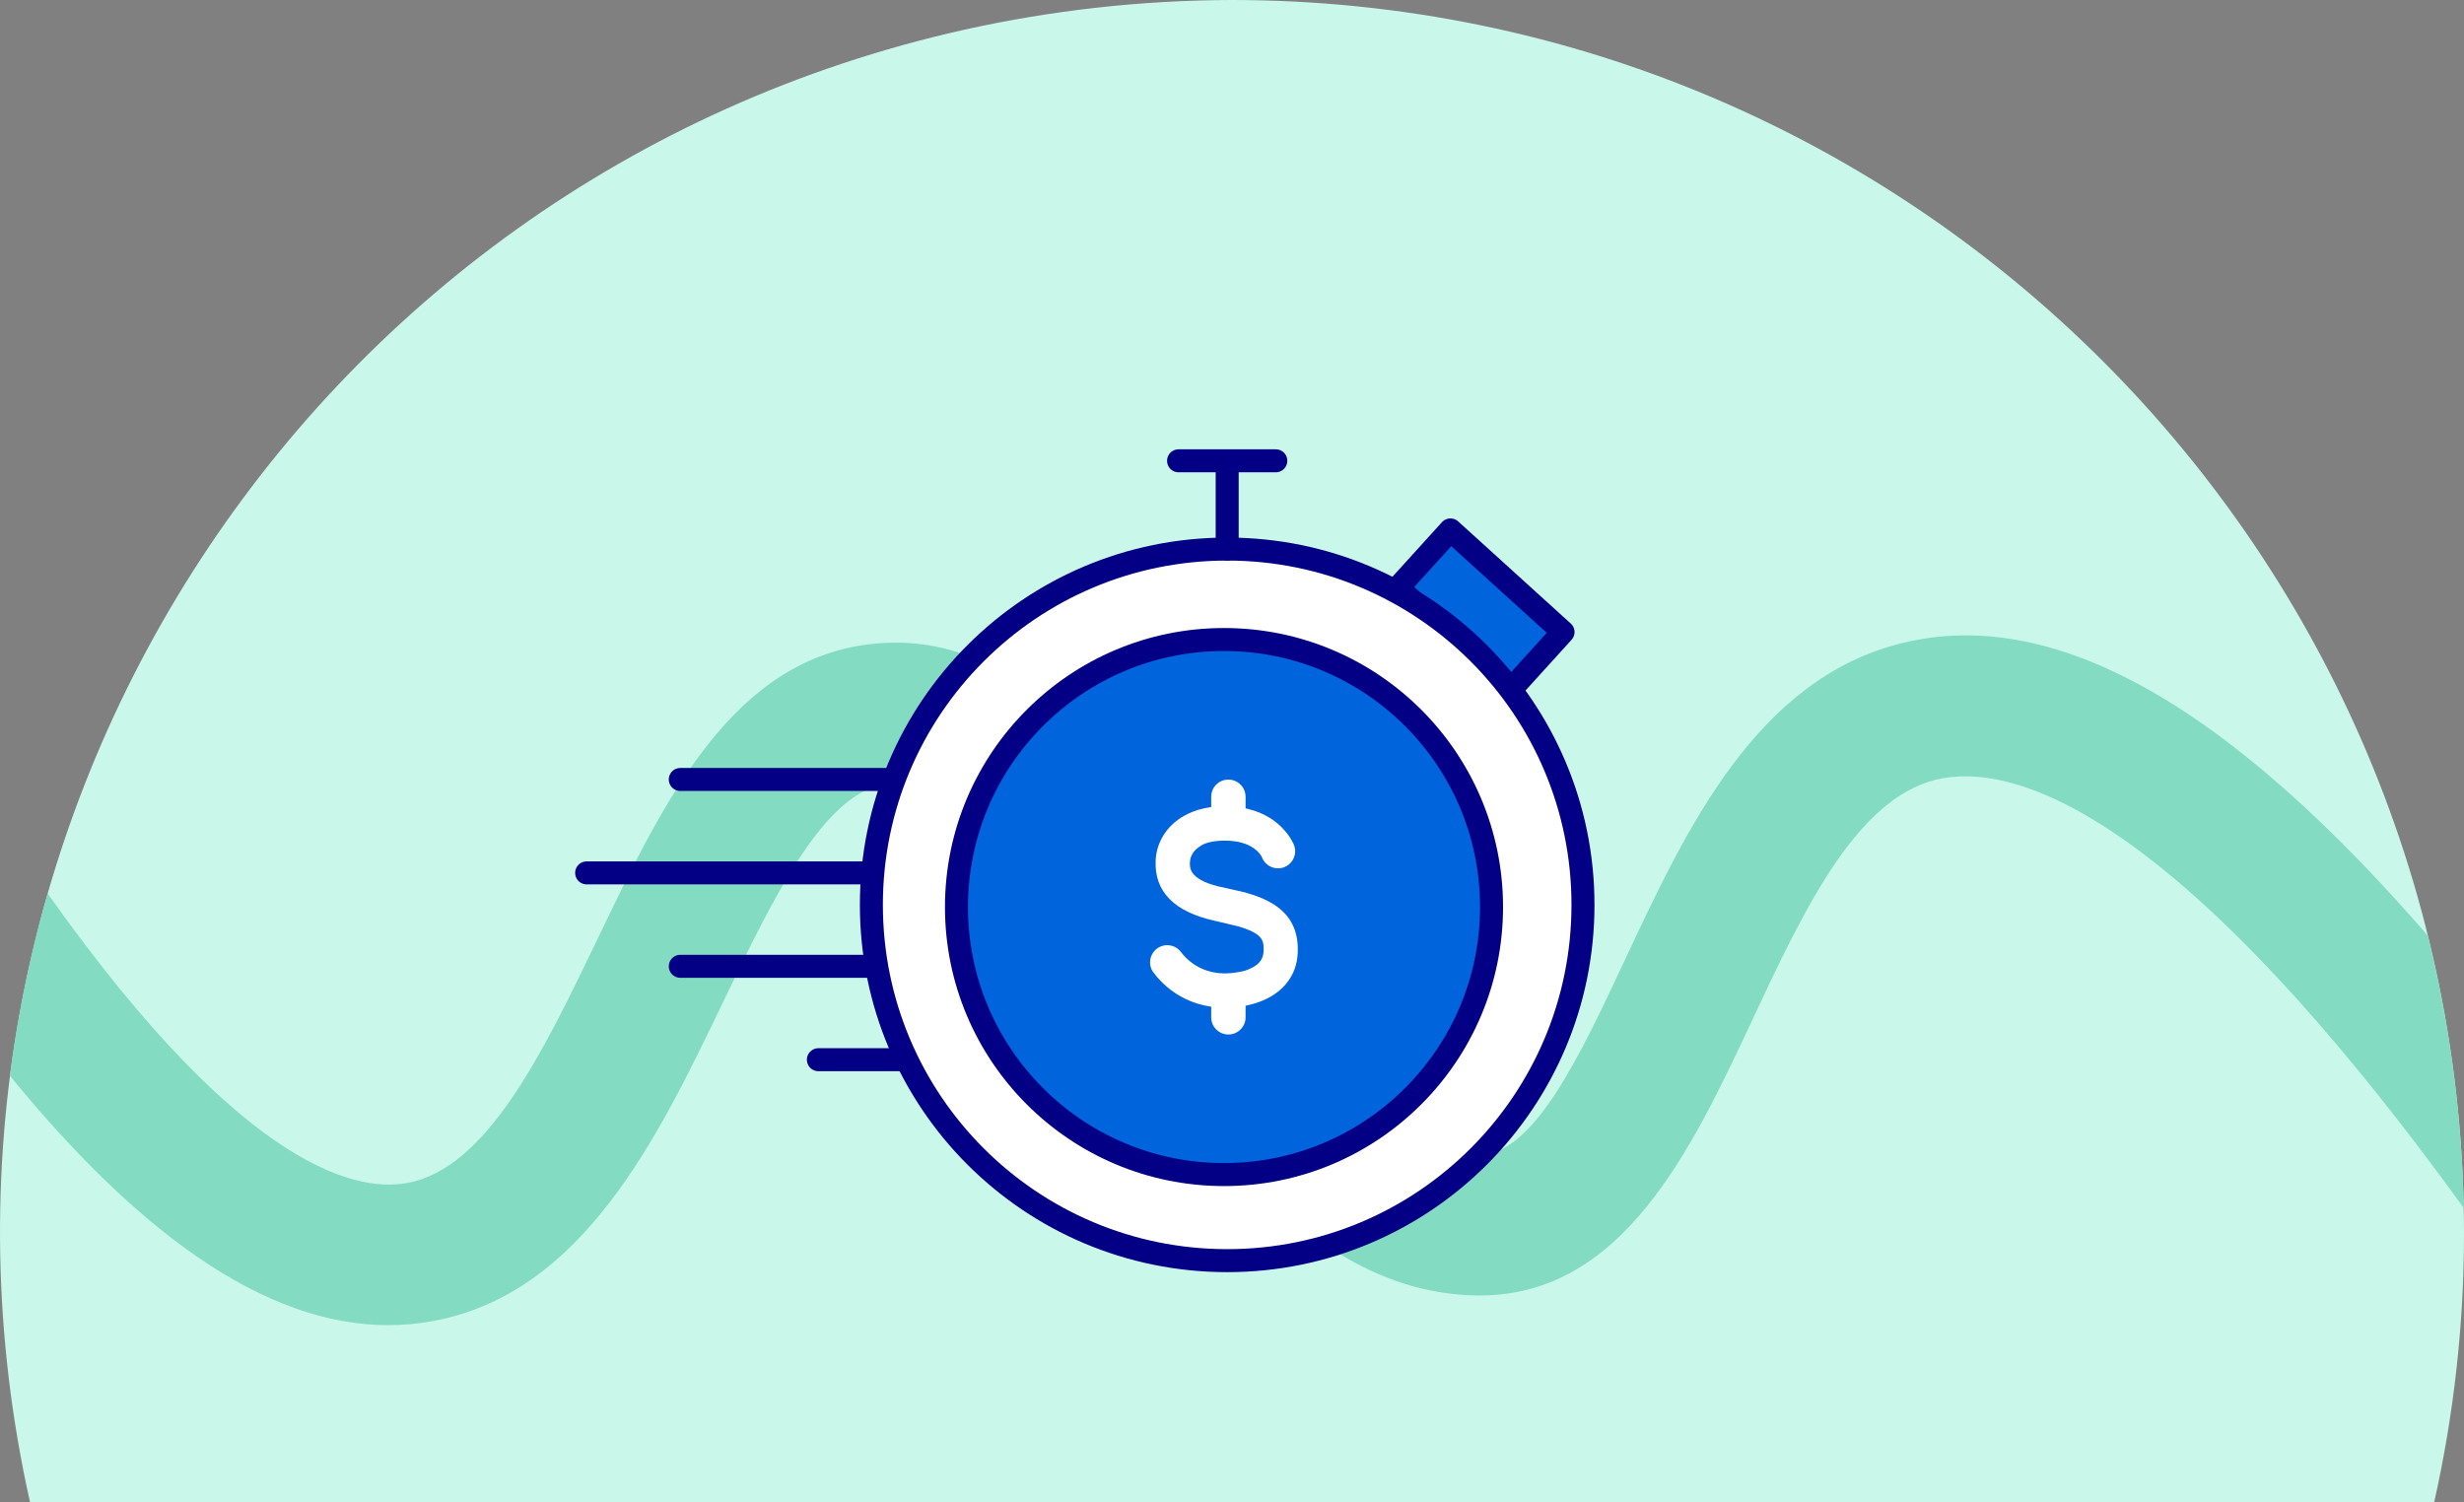
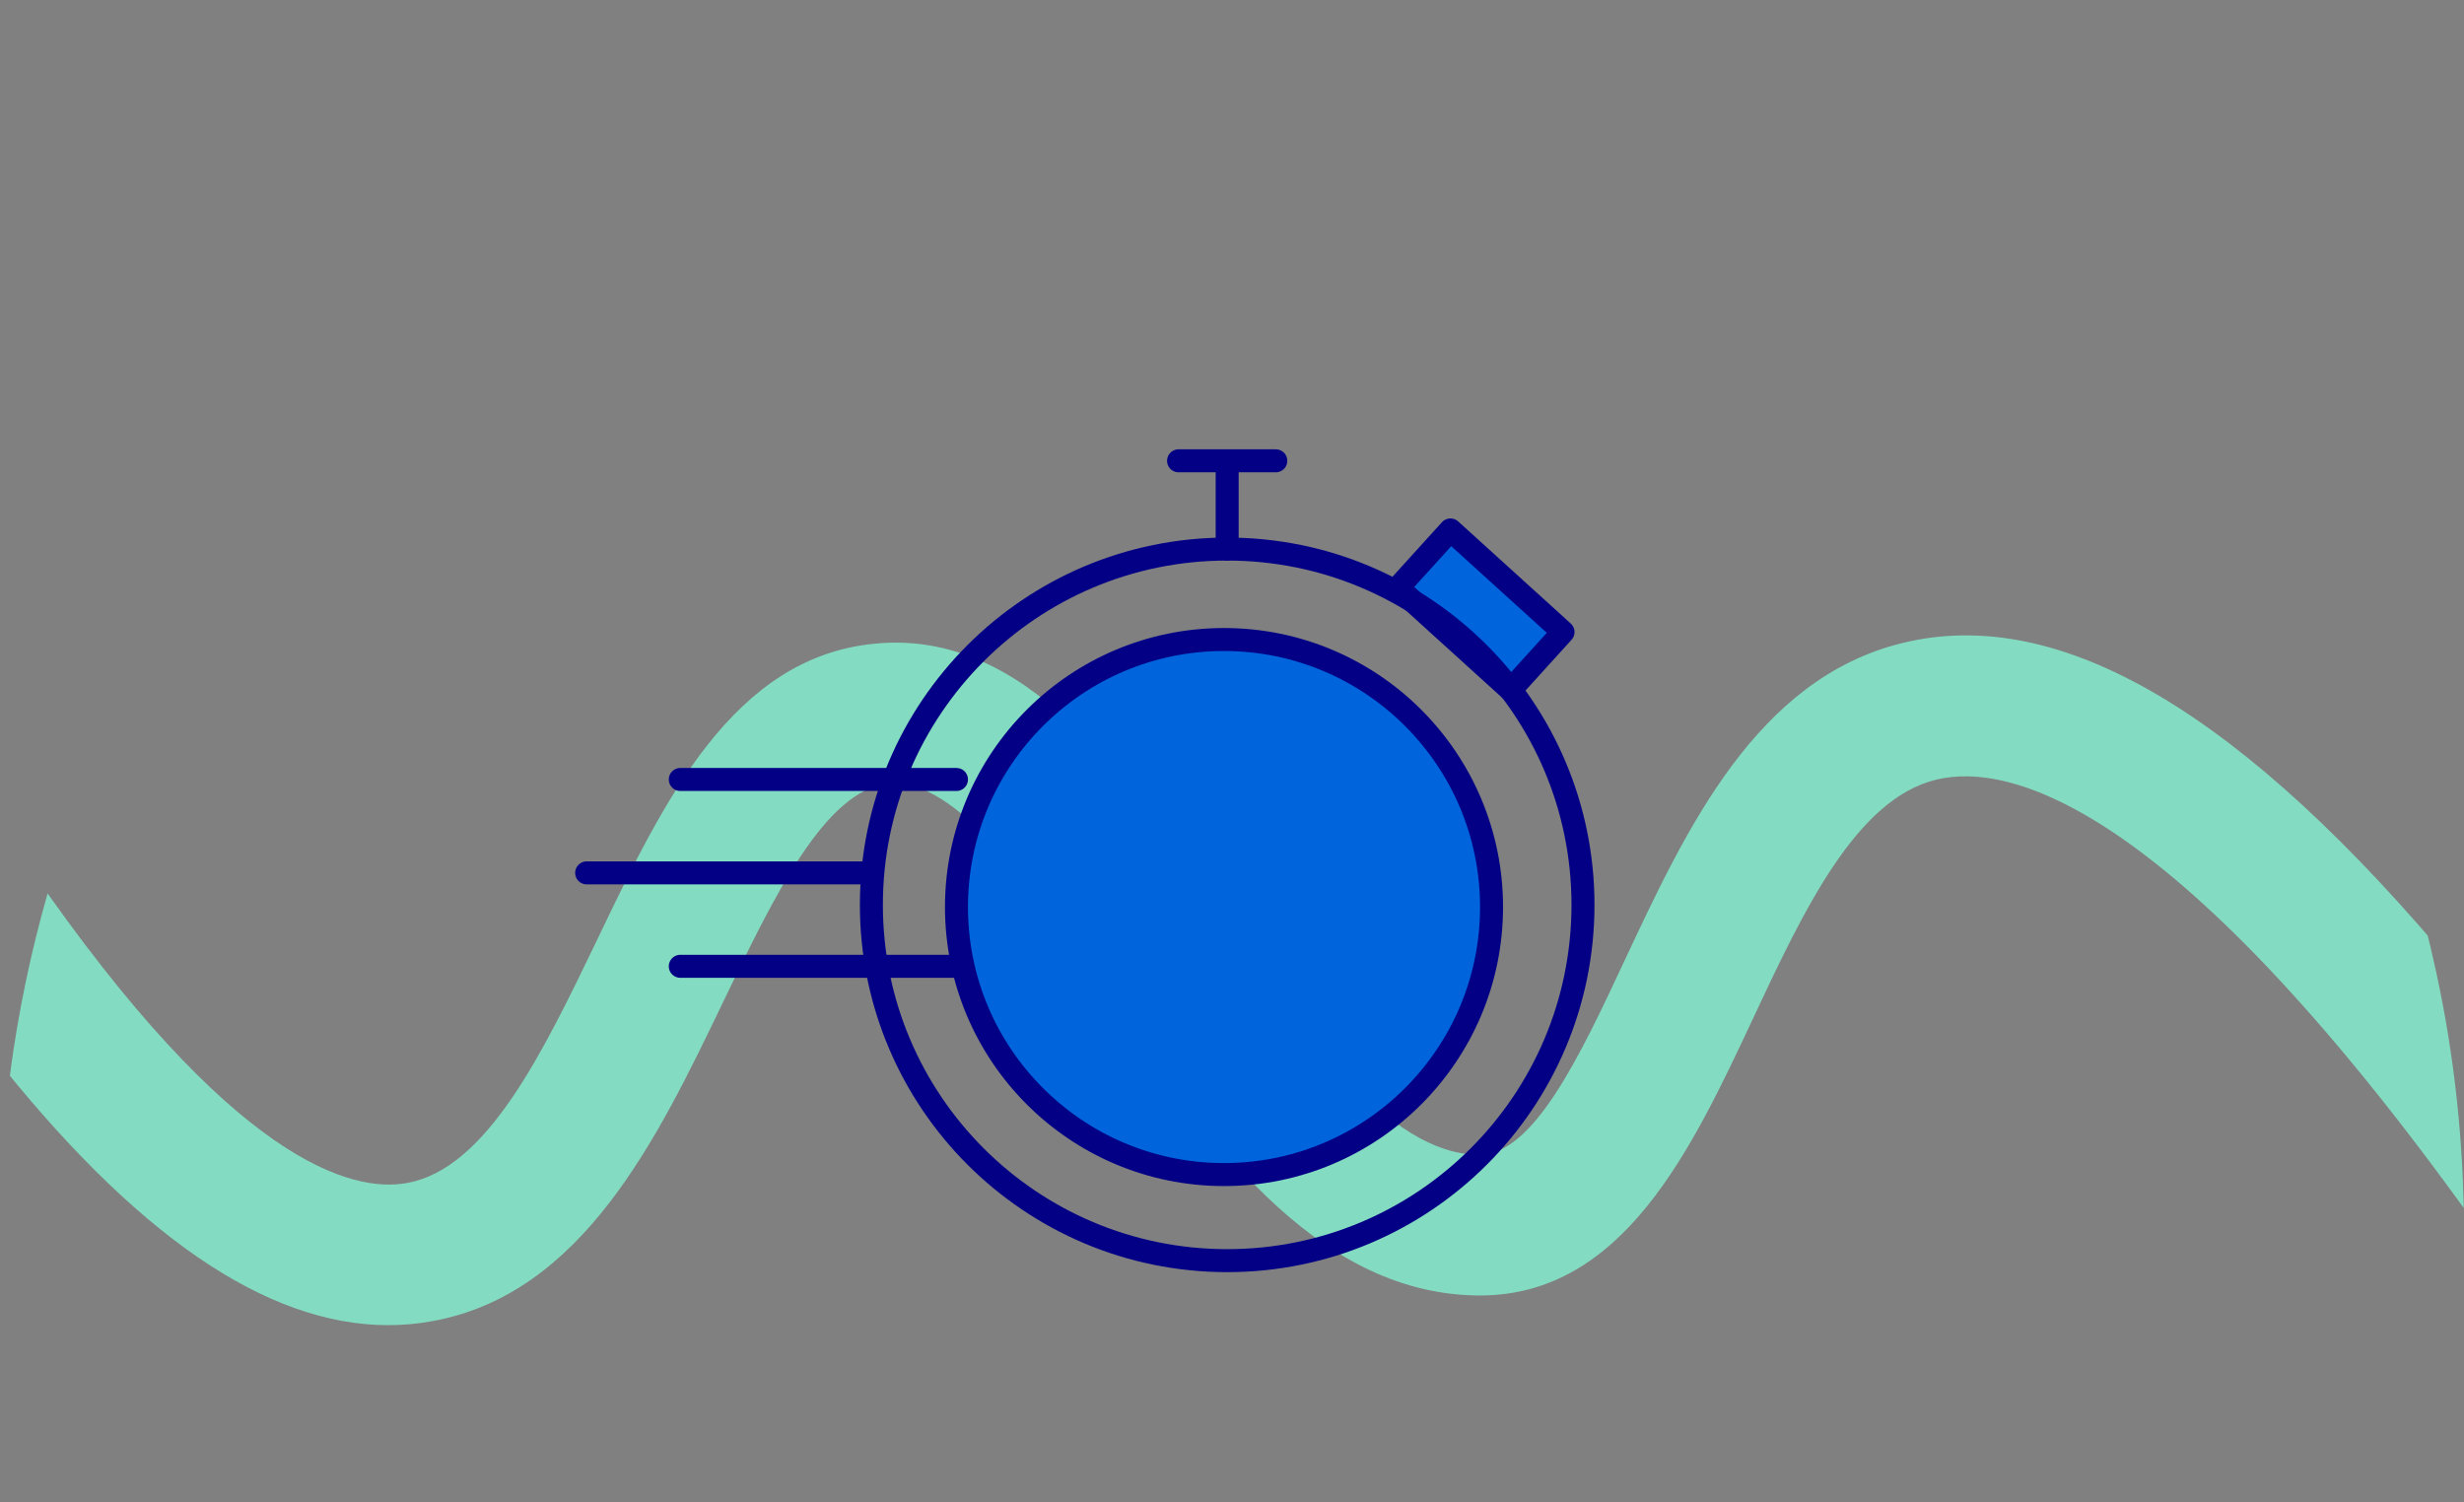
<svg xmlns="http://www.w3.org/2000/svg" id="Layer_2" viewBox="0 0 225 137.18">
  <rect x="0" y="0" width="225" height="137.18" fill="#808080" stroke="none" />
  <defs>
    <style>.cls-1,.cls-2{fill:none;}.cls-3{clip-path:url(#clippath);}.cls-4{fill:#0064dd;}.cls-5{fill:#fff;}.cls-6{fill:#83dcc1;}.cls-7{fill:#c9f8ea;}.cls-8{clip-path:url(#clippath-1);}.cls-9{clip-path:url(#clippath-3);}.cls-10{clip-path:url(#clippath-2);}.cls-2{stroke:#040086;stroke-linecap:round;stroke-linejoin:round;stroke-width:2.1px;}</style>
    <clipPath id="clippath">
      <rect class="cls-1" width="225" height="137.18" />
    </clipPath>
    <clipPath id="clippath-1">
-       <rect class="cls-1" width="225" height="137.18" />
-     </clipPath>
+       </clipPath>
    <clipPath id="clippath-2">
      <path class="cls-1" d="M112.52,0c-8.25,0-16.45,.92-24.49,2.73C47.1,11.88,16.4,42.24,4.92,79.66c-1.62,5.29-2.85,10.7-3.69,16.22-1.99,13.37-1.62,27.32,1.51,41.3H222.29c1.78-7.97,2.69-16.16,2.71-24.32v-.17c0-8.2-.86-16.22-2.54-23.92C211.55,38.07,166.49,.06,112.52,0Z" />
    </clipPath>
    <clipPath id="clippath-3">
      <rect class="cls-1" width="225" height="137.18" />
    </clipPath>
  </defs>
  <g id="Layer_2-2">
    <g id="instant_funding">
      <g class="cls-3">
        <g class="cls-8">
          <path class="cls-7" d="M112.51,0c62.18,.05,112.54,50.51,112.49,112.69,0,8.24-.92,16.44-2.72,24.48H2.74C-10.83,76.5,27.35,16.3,88.03,2.72,96.07,.93,104.28,.02,112.51,0" />
        </g>
        <g class="cls-10">
          <path class="cls-6" d="M227.1,113.28c-28.5-40.32-43.76-43.68-50.31-42.08-7.35,1.8-12.14,12.04-16.76,21.91-5.54,11.8-11.8,25.19-24.89,25.19h-.3c-14.97-.24-24.93-14.69-33.74-27.45-6.74-9.77-13.79-19.9-19.95-19.29-5.79,.54-10.5,10.35-15.07,19.84-6.03,12.55-12.87,26.79-26.64,29.25-1.3,.24-2.63,.36-3.98,.36-11.16,0-23.18-8.25-36.35-25.01,.86-5.62,2.12-11.14,3.76-16.53,18.37,26.66,29.25,29.48,34.29,28.56,7.31-1.3,12.42-11.93,17.36-22.19,6.09-12.72,12.42-25.87,25.44-27.07,13.7-1.28,22.85,11.97,31.68,24.78,7.4,10.71,15.03,21.79,23.37,21.91h.06c4.96,0,9.21-9.04,13.3-17.79,5.64-12.04,12.02-25.68,25.34-28.95,14.39-3.53,31.11,6.31,50.78,30.02l2.59,24.52Z" />
        </g>
        <g class="cls-9">
          <rect class="cls-4" x="131.62" y="48.75" width="7.13" height="13.88" transform="translate(3.12 118.41) rotate(-47.79)" />
          <rect class="cls-2" x="131.62" y="48.75" width="7.13" height="13.88" transform="translate(3.12 118.41) rotate(-47.79)" />
          <line class="cls-2" x1="62.12" y1="71.18" x2="87.34" y2="71.18" />
          <line class="cls-2" x1="53.57" y1="79.71" x2="78.79" y2="79.71" />
          <line class="cls-2" x1="62.12" y1="88.24" x2="87.34" y2="88.24" />
-           <line class="cls-2" x1="74.73" y1="96.77" x2="99.96" y2="96.77" />
-           <path class="cls-5" d="M112.06,50.14c17.94,0,32.49,14.54,32.49,32.49s-14.54,32.49-32.49,32.49-32.49-14.54-32.49-32.49,14.54-32.49,32.49-32.49" />
          <path class="cls-2" d="M112.06,50.14c17.94,0,32.49,14.54,32.49,32.49s-14.54,32.49-32.49,32.49-32.49-14.54-32.49-32.49,14.54-32.49,32.49-32.49Z" />
          <path class="cls-2" d="M112.06,50.14v-8.06m4.44,0h-8.88" />
          <path class="cls-4" d="M136.2,82.83c0,13.49-10.94,24.43-24.43,24.43s-24.43-10.94-24.43-24.43,10.94-24.43,24.43-24.43,24.43,10.94,24.43,24.43" />
          <path class="cls-2" d="M136.2,82.83c0,13.49-10.94,24.43-24.43,24.43s-24.43-10.94-24.43-24.43,10.94-24.43,24.43-24.43,24.43,10.94,24.43,24.43Z" />
-           <path class="cls-5" d="M112.17,94.47c.86,0,1.57-.7,1.57-1.57v-1.06l.18-.04c.51-.11,.99-.26,1.43-.45,1.93-.83,3.05-2.35,3.15-4.29,.2-3.79-2.63-5.01-5.12-5.64l-2.19-.49c-2.61-.67-2.56-1.69-2.53-2.23,.02-.28,.13-.82,.71-1.27,.41-.32,.83-.53,1.75-.63,1.04-.11,1.89,.06,2.05,.1,1.57,.36,2.02,1.28,2.06,1.38,.31,.81,1.21,1.21,2.01,.92,.39-.15,.71-.43,.88-.81,.18-.38,.19-.81,.05-1.2-.04-.1-1-2.57-4.25-3.33l-.18-.04v-1.06c0-.86-.7-1.57-1.57-1.57s-1.57,.7-1.57,1.57v.94l-.2,.03c-1.45,.23-2.42,.8-2.97,1.23-1.14,.89-1.83,2.19-1.9,3.57-.15,2.87,1.67,4.74,5.42,5.56l2.18,.52c2.22,.67,2.3,1.3,2.25,2.28-.03,.5-.2,1.13-1.28,1.59-.3,.13-.42,.18-.91,.27-1.13,.22-1.87,.12-2.07,.09-1.79-.24-2.82-1.29-3.28-1.9-.25-.33-.61-.55-1.03-.61-.08-.01-.15-.02-.23-.02-.33,0-.66,.11-.93,.31-.69,.52-.84,1.5-.32,2.19,.71,.95,2.32,2.63,5.08,3.09l.19,.03v.97c0,.86,.7,1.57,1.57,1.57" />
        </g>
      </g>
    </g>
  </g>
</svg>